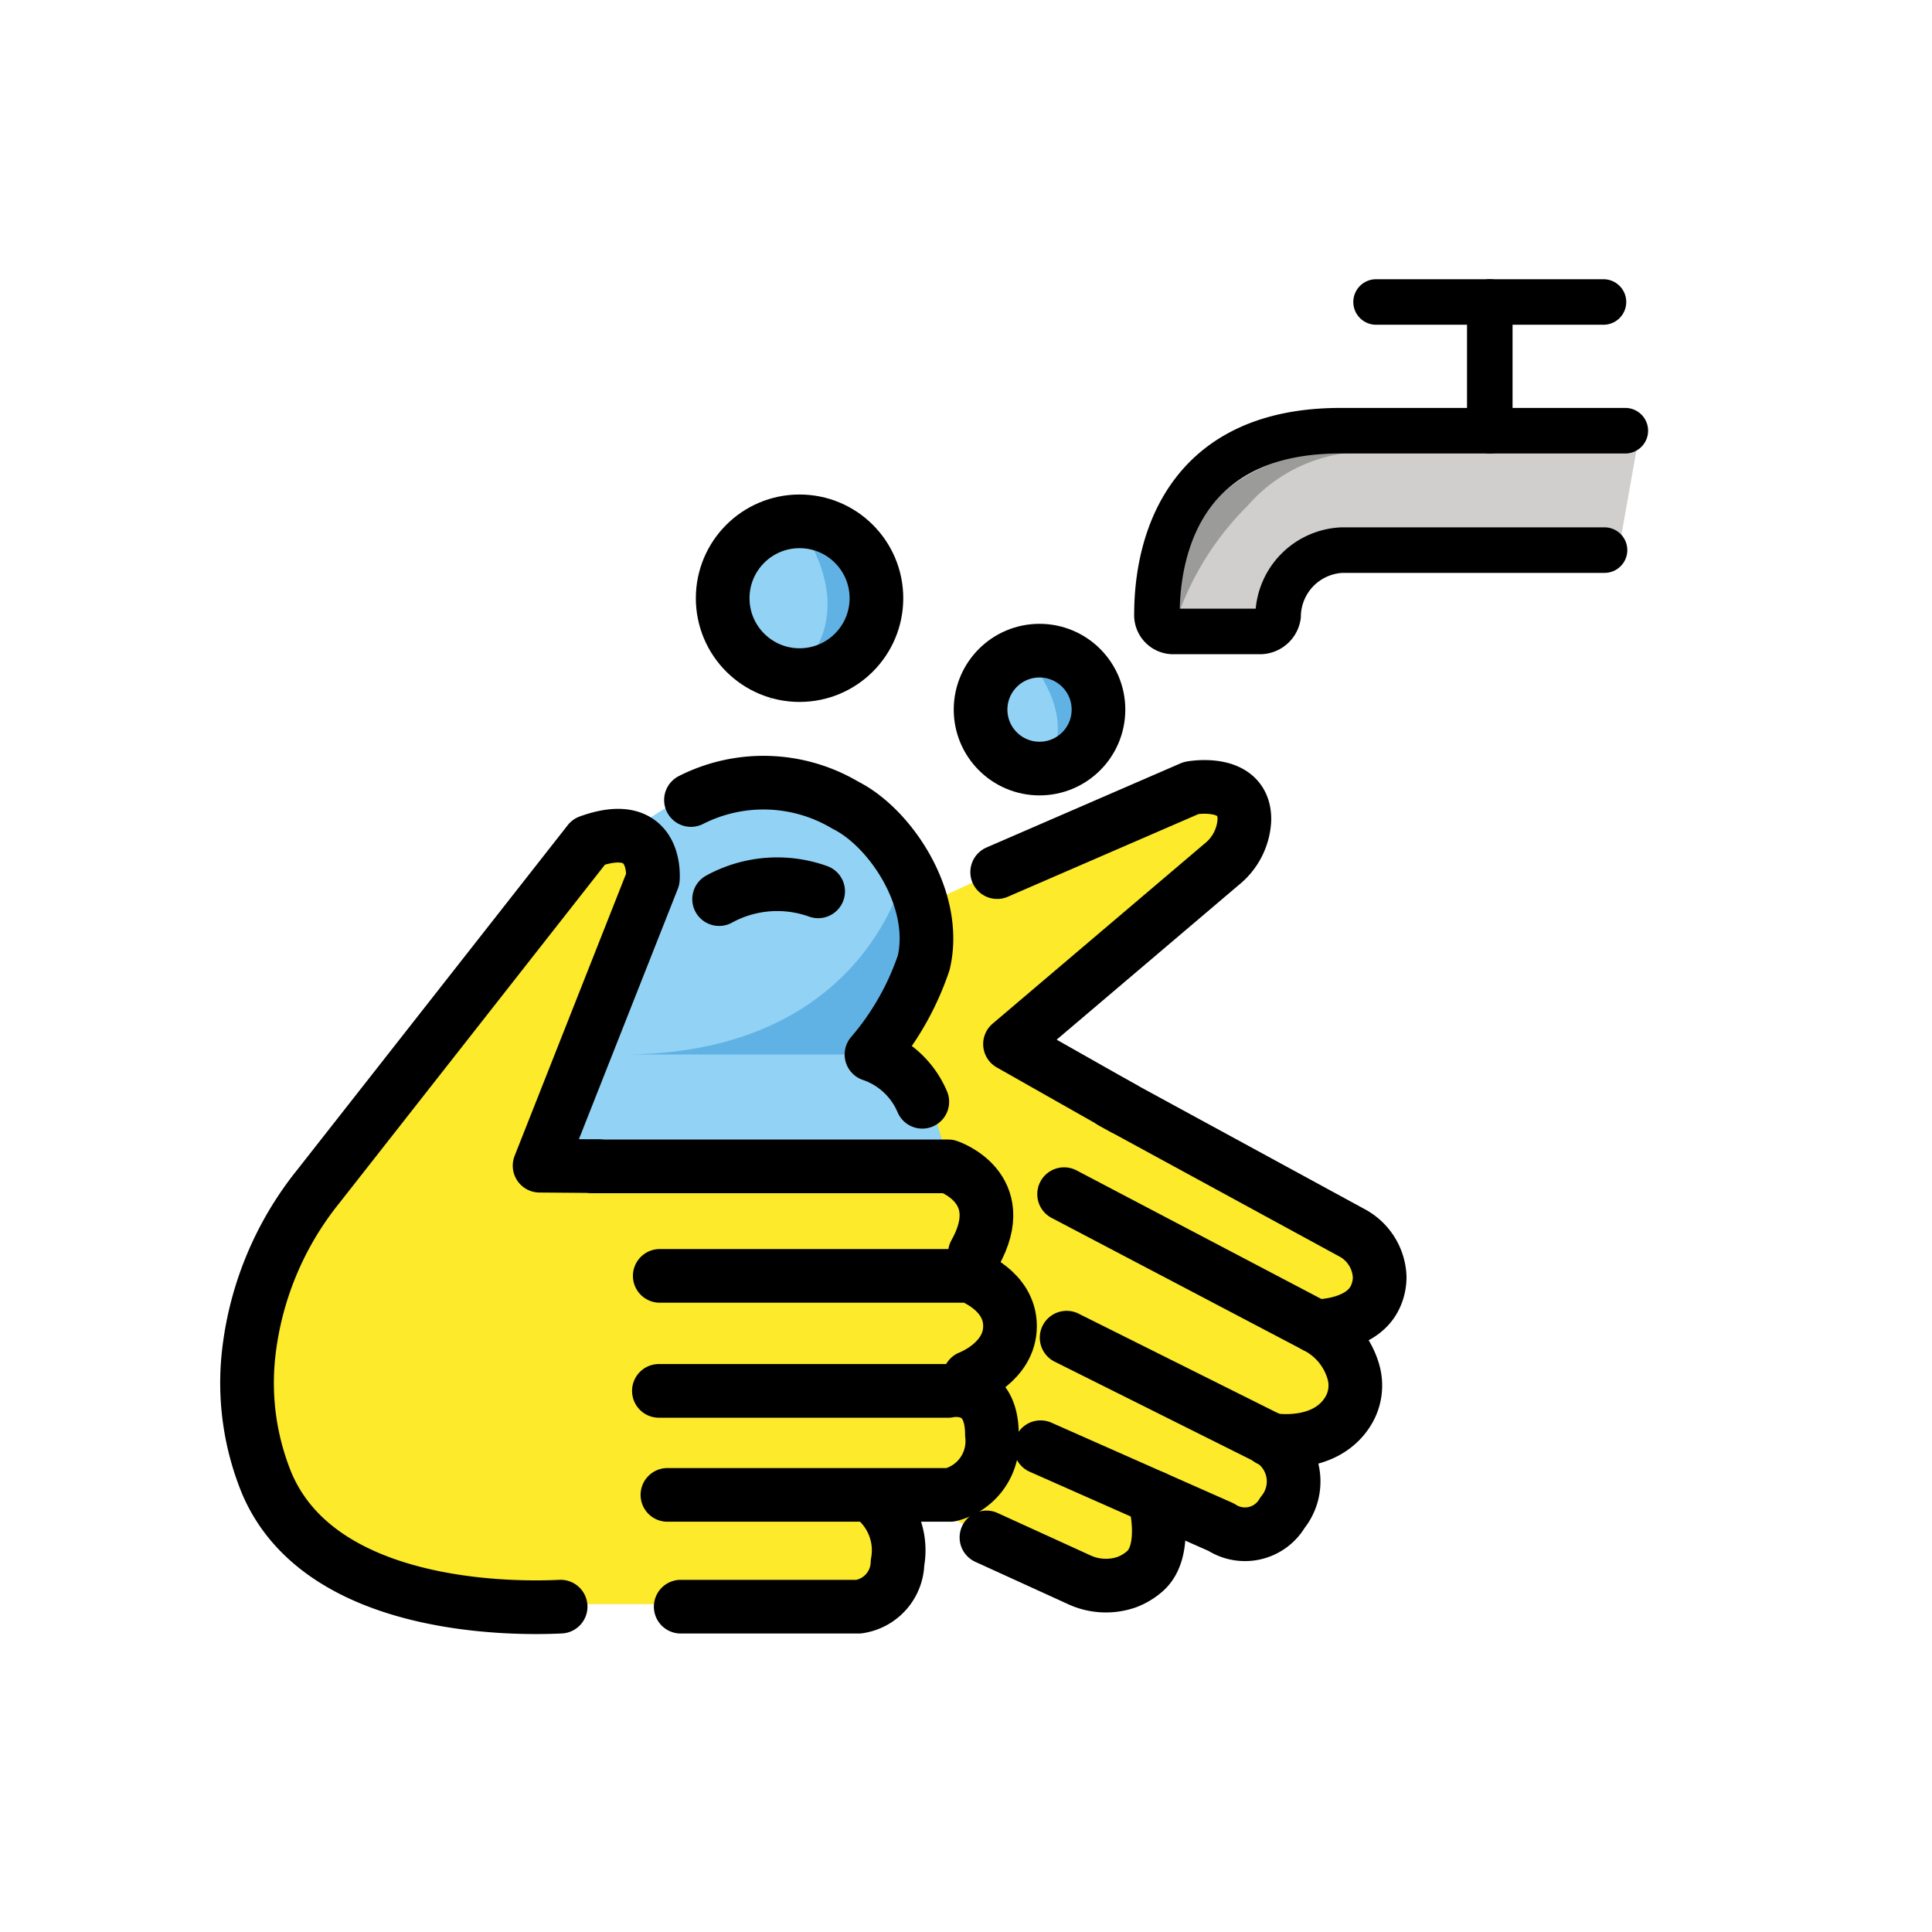
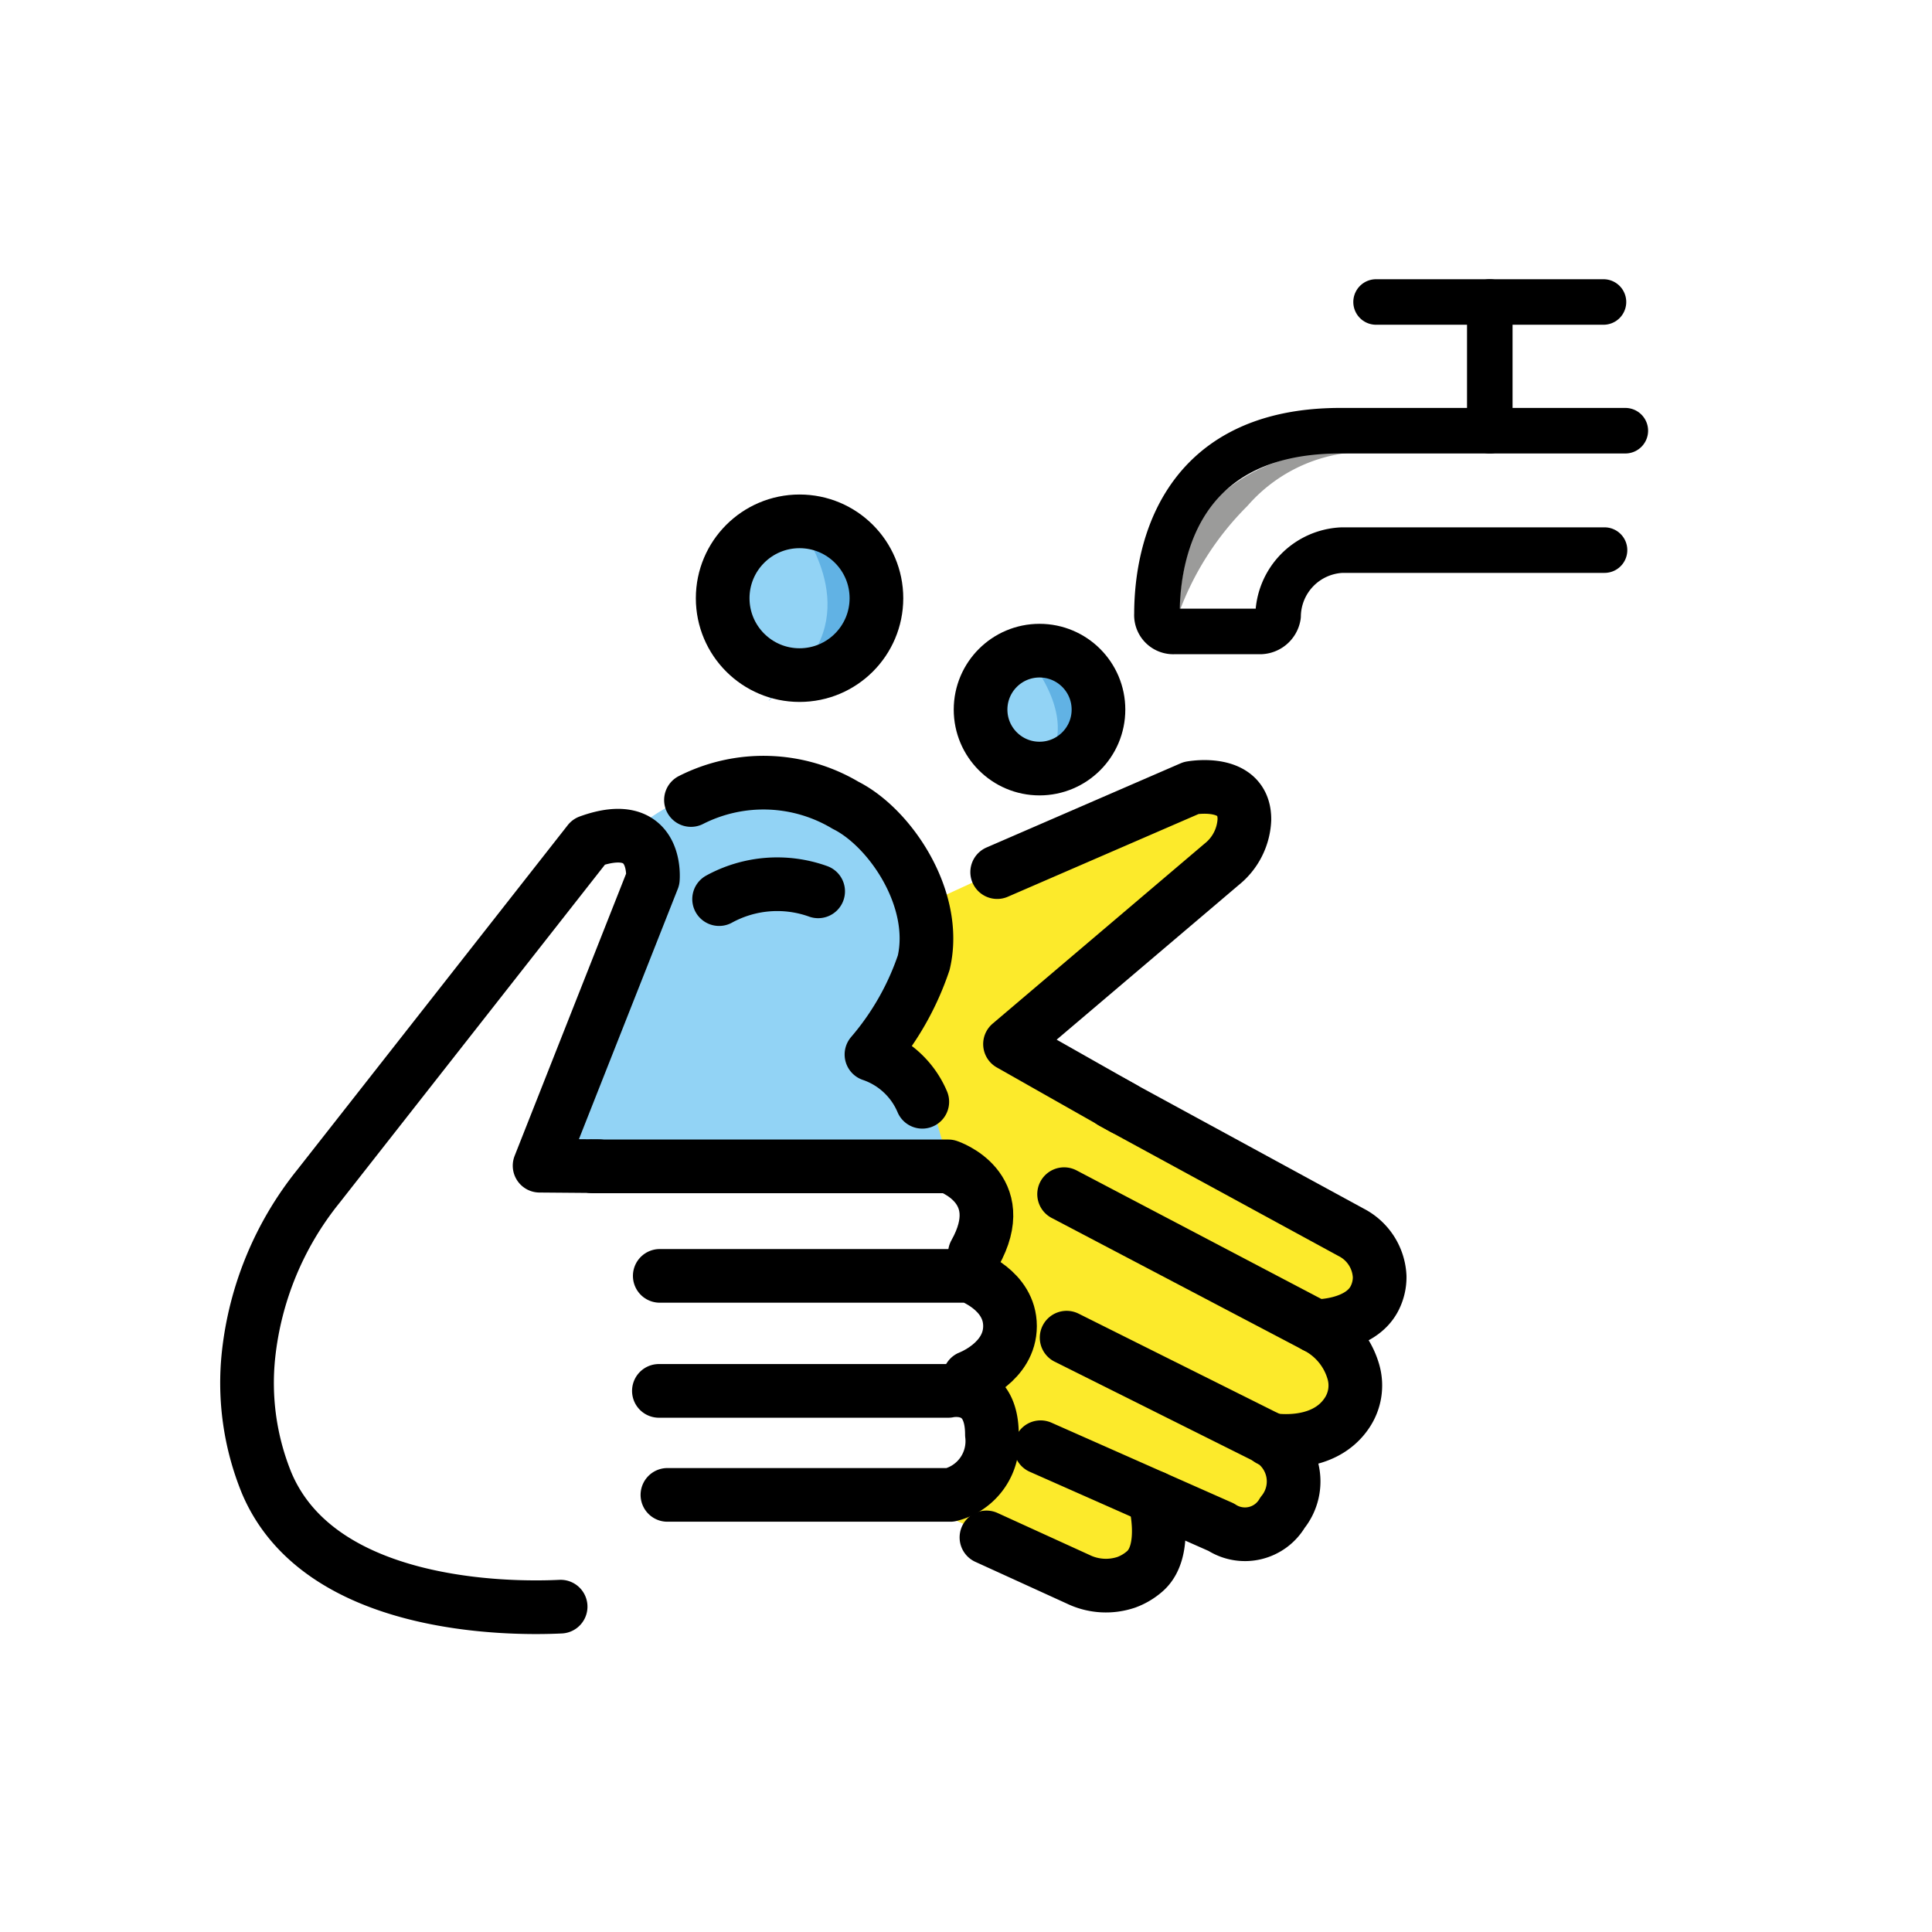
<svg xmlns="http://www.w3.org/2000/svg" id="emoji" viewBox="0 0 72 72">
  <g id="color">
    <path fill="#92d3f5" d="M35.274,43.546l-15.166-.179L24.33,32.683l-.842-1.622s2.691-2.567,5.884-1.671,5.07,2.853,5.101,5.681a5.349,5.349,0,0,1-1.838,4.226A3.434,3.434,0,0,1,35.274,43.546Z" />
    <circle cx="38.74" cy="26.445" r="1.579" fill="#92d3f5" />
-     <path fill="#d0cfce" d="M53.025,16.051H49.952c-6.32,0-6.836,5.03-6.836,6.836a.609.609,0,0,0,.645.645h3.225a.686.686,0,0,0,.645-.58,2.493,2.493,0,0,1,2.386-2.451H60.355l.085-.645.56-3.16-.15-.645H53.025Z" />
    <circle cx="29.797" cy="22.294" r="2.681" fill="#92d3f5" />
  </g>
  <g id="skin-shadow">
-     <path fill="#fcea2b" d="M21.631,31.746,10.766,45.459s-3.684,9.414,1.134,12.072,8.209,2.25,8.209,2.25h8.876s4.987.962,4.734-3.26l1.622-.305a2.657,2.657,0,0,0,.27-4.401s4.761-1.653.72-4.183a3.688,3.688,0,0,0-.72-3.875l-15.502-.317L24.33,32.757a1.068,1.068,0,0,0-.842-1.622C21.977,30.846,21.631,31.746,21.631,31.746Z" />
    <path fill="#fcea2b" d="M34.822,33.545l9.717-4.47s3.165.205,1.937,2.335l-8.789,7.355L50.48,45.777s1.795,1.49.755,2.589a3.115,3.115,0,0,1-1.844,1.137s1.891,1.545.907,2.895-1.991,1.123-1.991,1.123-.959,2.375-1.147,2.621a13.88,13.88,0,0,1-3.095.228l-1.236,0-.48,2.217-1.22.481-6.058-2.643,1.58-2.905-.32-1.978,1.356-3.124L36.331,46.706l-.178-2.635-.838-.849-.792-2.766-1.888-1.158,1.634-2.915Z" />
-     <path fill="#61b2e4" d="M33.718,32.449s-1.36,6.724-10.288,6.849h9.896" />
    <path fill="#61b2e4" d="M38.205,24.373s2.063,2.285.817,4.011l1.815-1.107-.456-2.244Z" />
    <path fill="#61b2e4" d="M29.797,19.614s2.346,2.976,0,5.362-.383.295-.383.295l3.403-1.465L32.717,21.54l-1.088-1.634Z" />
    <path fill="#9b9b9a" d="M50.26,16.873a6.437,6.437,0,0,0-4.983,1.75c-1.335,1.439-1.335,4.2-1.335,4.2a10.909,10.909,0,0,1,2.545-3.967A5.854,5.854,0,0,1,50.26,16.873Z" />
  </g>
  <g id="line">
    <path fill="none" stroke="#000" stroke-linecap="round" stroke-linejoin="round" stroke-width="1.697" d="M51.282,11.254h8.475" />
    <path fill="none" stroke="#000" stroke-linecap="round" stroke-linejoin="round" stroke-width="1.697" d="M55.52,16.051V11.254" />
    <path fill="none" stroke="#000" stroke-linecap="round" stroke-linejoin="round" stroke-width="1.697" d="M60.571,16.051H49.952c-6.32,0-6.836,5.03-6.836,6.836a.609.609,0,0,0,.645.645h3.225a.686.686,0,0,0,.645-.58,2.493,2.493,0,0,1,2.386-2.451h9.779" />
    <path fill="none" stroke="#000" stroke-linecap="round" stroke-linejoin="round" stroke-width="2" d="M22.306,43.46l-2.197-.018L24.33,32.757s.216-2.331-2.385-1.389L11.858,44.22a12.058,12.058,0,0,0-2.595,6.262,9.869,9.869,0,0,0,.668,4.768c1.969,4.713,9.05,4.719,10.962,4.625" />
    <path fill="none" stroke="#000" stroke-linecap="round" stroke-linejoin="round" stroke-width="2" d="M22.085,43.467H35.341s2.368.784.99,3.239" />
    <path fill="none" stroke="#000" stroke-linecap="round" stroke-linejoin="round" stroke-width="2" d="M24.587,47.548H36.128s1.512.523,1.512,1.871-1.512,1.912-1.512,1.912" />
    <path fill="none" stroke="#000" stroke-linecap="round" stroke-linejoin="round" stroke-width="2" d="M24.555,51.834H35.341s1.625-.371,1.625,1.625a2.06,2.06,0,0,1-1.554,2.251H24.873" />
-     <path fill="none" stroke="#000" stroke-linecap="round" stroke-linejoin="round" stroke-width="2" d="M32.817,56.064a2.506,2.506,0,0,1,.631,2.173,1.692,1.692,0,0,1-1.445,1.639h-6.635" />
    <path fill="none" stroke="#000" stroke-linecap="round" stroke-linejoin="round" stroke-width="2" d="M25.75,29.814a5.972,5.972,0,0,1,5.764.198c1.654.827,3.463,3.494,2.911,5.862a10.308,10.308,0,0,1-1.948,3.424,3.162,3.162,0,0,1,1.894,1.762" />
    <path fill="none" stroke="#000" stroke-linecap="round" stroke-linejoin="round" stroke-width="2" d="M30.49,33.218a4.511,4.511,0,0,0-3.691.289" />
    <path fill="none" stroke="#000" stroke-linecap="round" stroke-linejoin="round" stroke-width="2" d="M37.162,32.501l7.232-3.136s1.998-.374,1.981,1.183a2.255,2.255,0,0,1-.842,1.658L37.64,38.91l4.223,2.392" />
    <path fill="none" stroke="#000" stroke-linecap="round" stroke-linejoin="round" stroke-width="2" d="M41.447,41.076,50.35,45.924a1.954,1.954,0,0,1,1.066,1.651,1.732,1.732,0,0,1-.18.79c-.536,1.088-2.214,1.057-2.214,1.057" />
    <path fill="none" stroke="#000" stroke-linecap="round" stroke-linejoin="round" stroke-width="2" d="M39.656,44.503l9.365,4.919a2.749,2.749,0,0,1,1.416,1.701,1.832,1.832,0,0,1-.234,1.524c-.918,1.39-2.899,1.003-2.899,1.003" />
    <path fill="none" stroke="#000" stroke-linecap="round" stroke-linejoin="round" stroke-width="2" d="M39.75,49.851,47.098,53.52a1.839,1.839,0,0,1,.698,2.851,1.618,1.618,0,0,1-2.285.543l-6.731-2.98" />
    <path fill="none" stroke="#000" stroke-linecap="round" stroke-linejoin="round" stroke-width="2" d="M43.019,55.811s.547,1.947-.348,2.74a2.187,2.187,0,0,1-.694.415,2.375,2.375,0,0,1-1.8-.113l-3.415-1.558" />
    <circle cx="38.74" cy="26.445" r="2.197" fill="none" stroke="#000" stroke-linecap="round" stroke-linejoin="round" stroke-width="2" />
    <circle cx="29.797" cy="22.294" r="2.865" fill="none" stroke="#000" stroke-linecap="round" stroke-linejoin="round" stroke-width="2" />
  </g>
</svg>